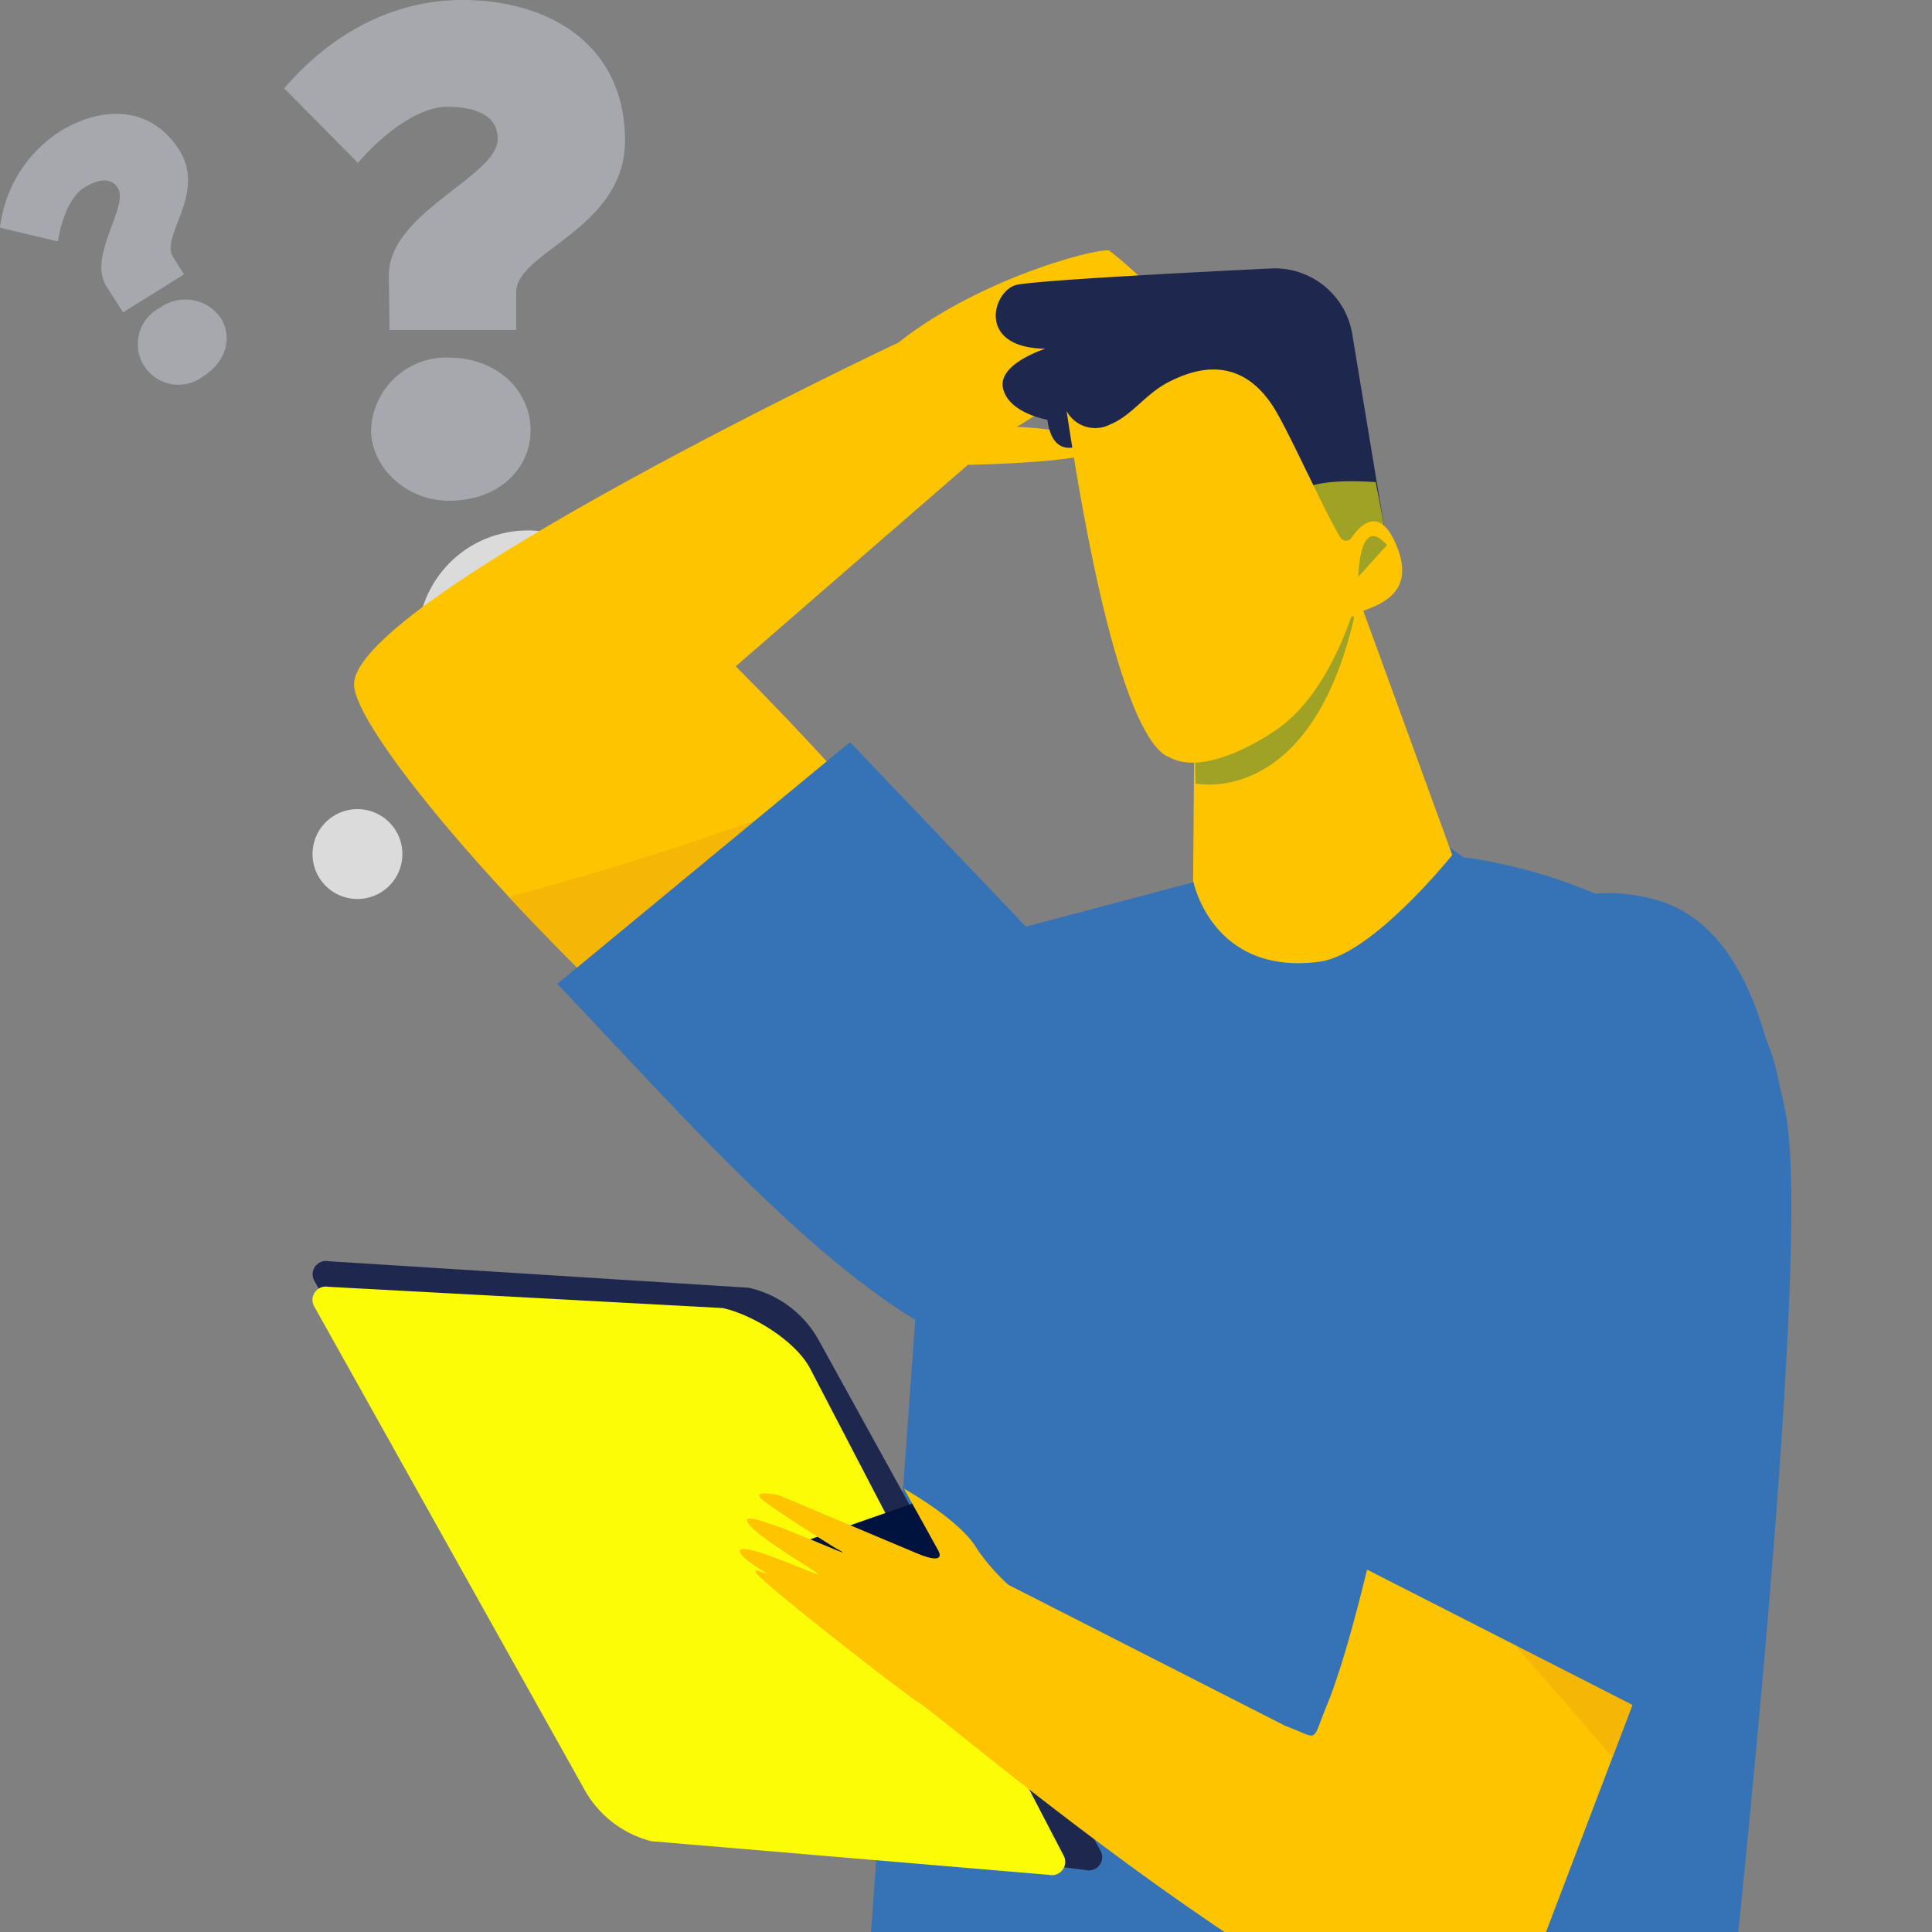
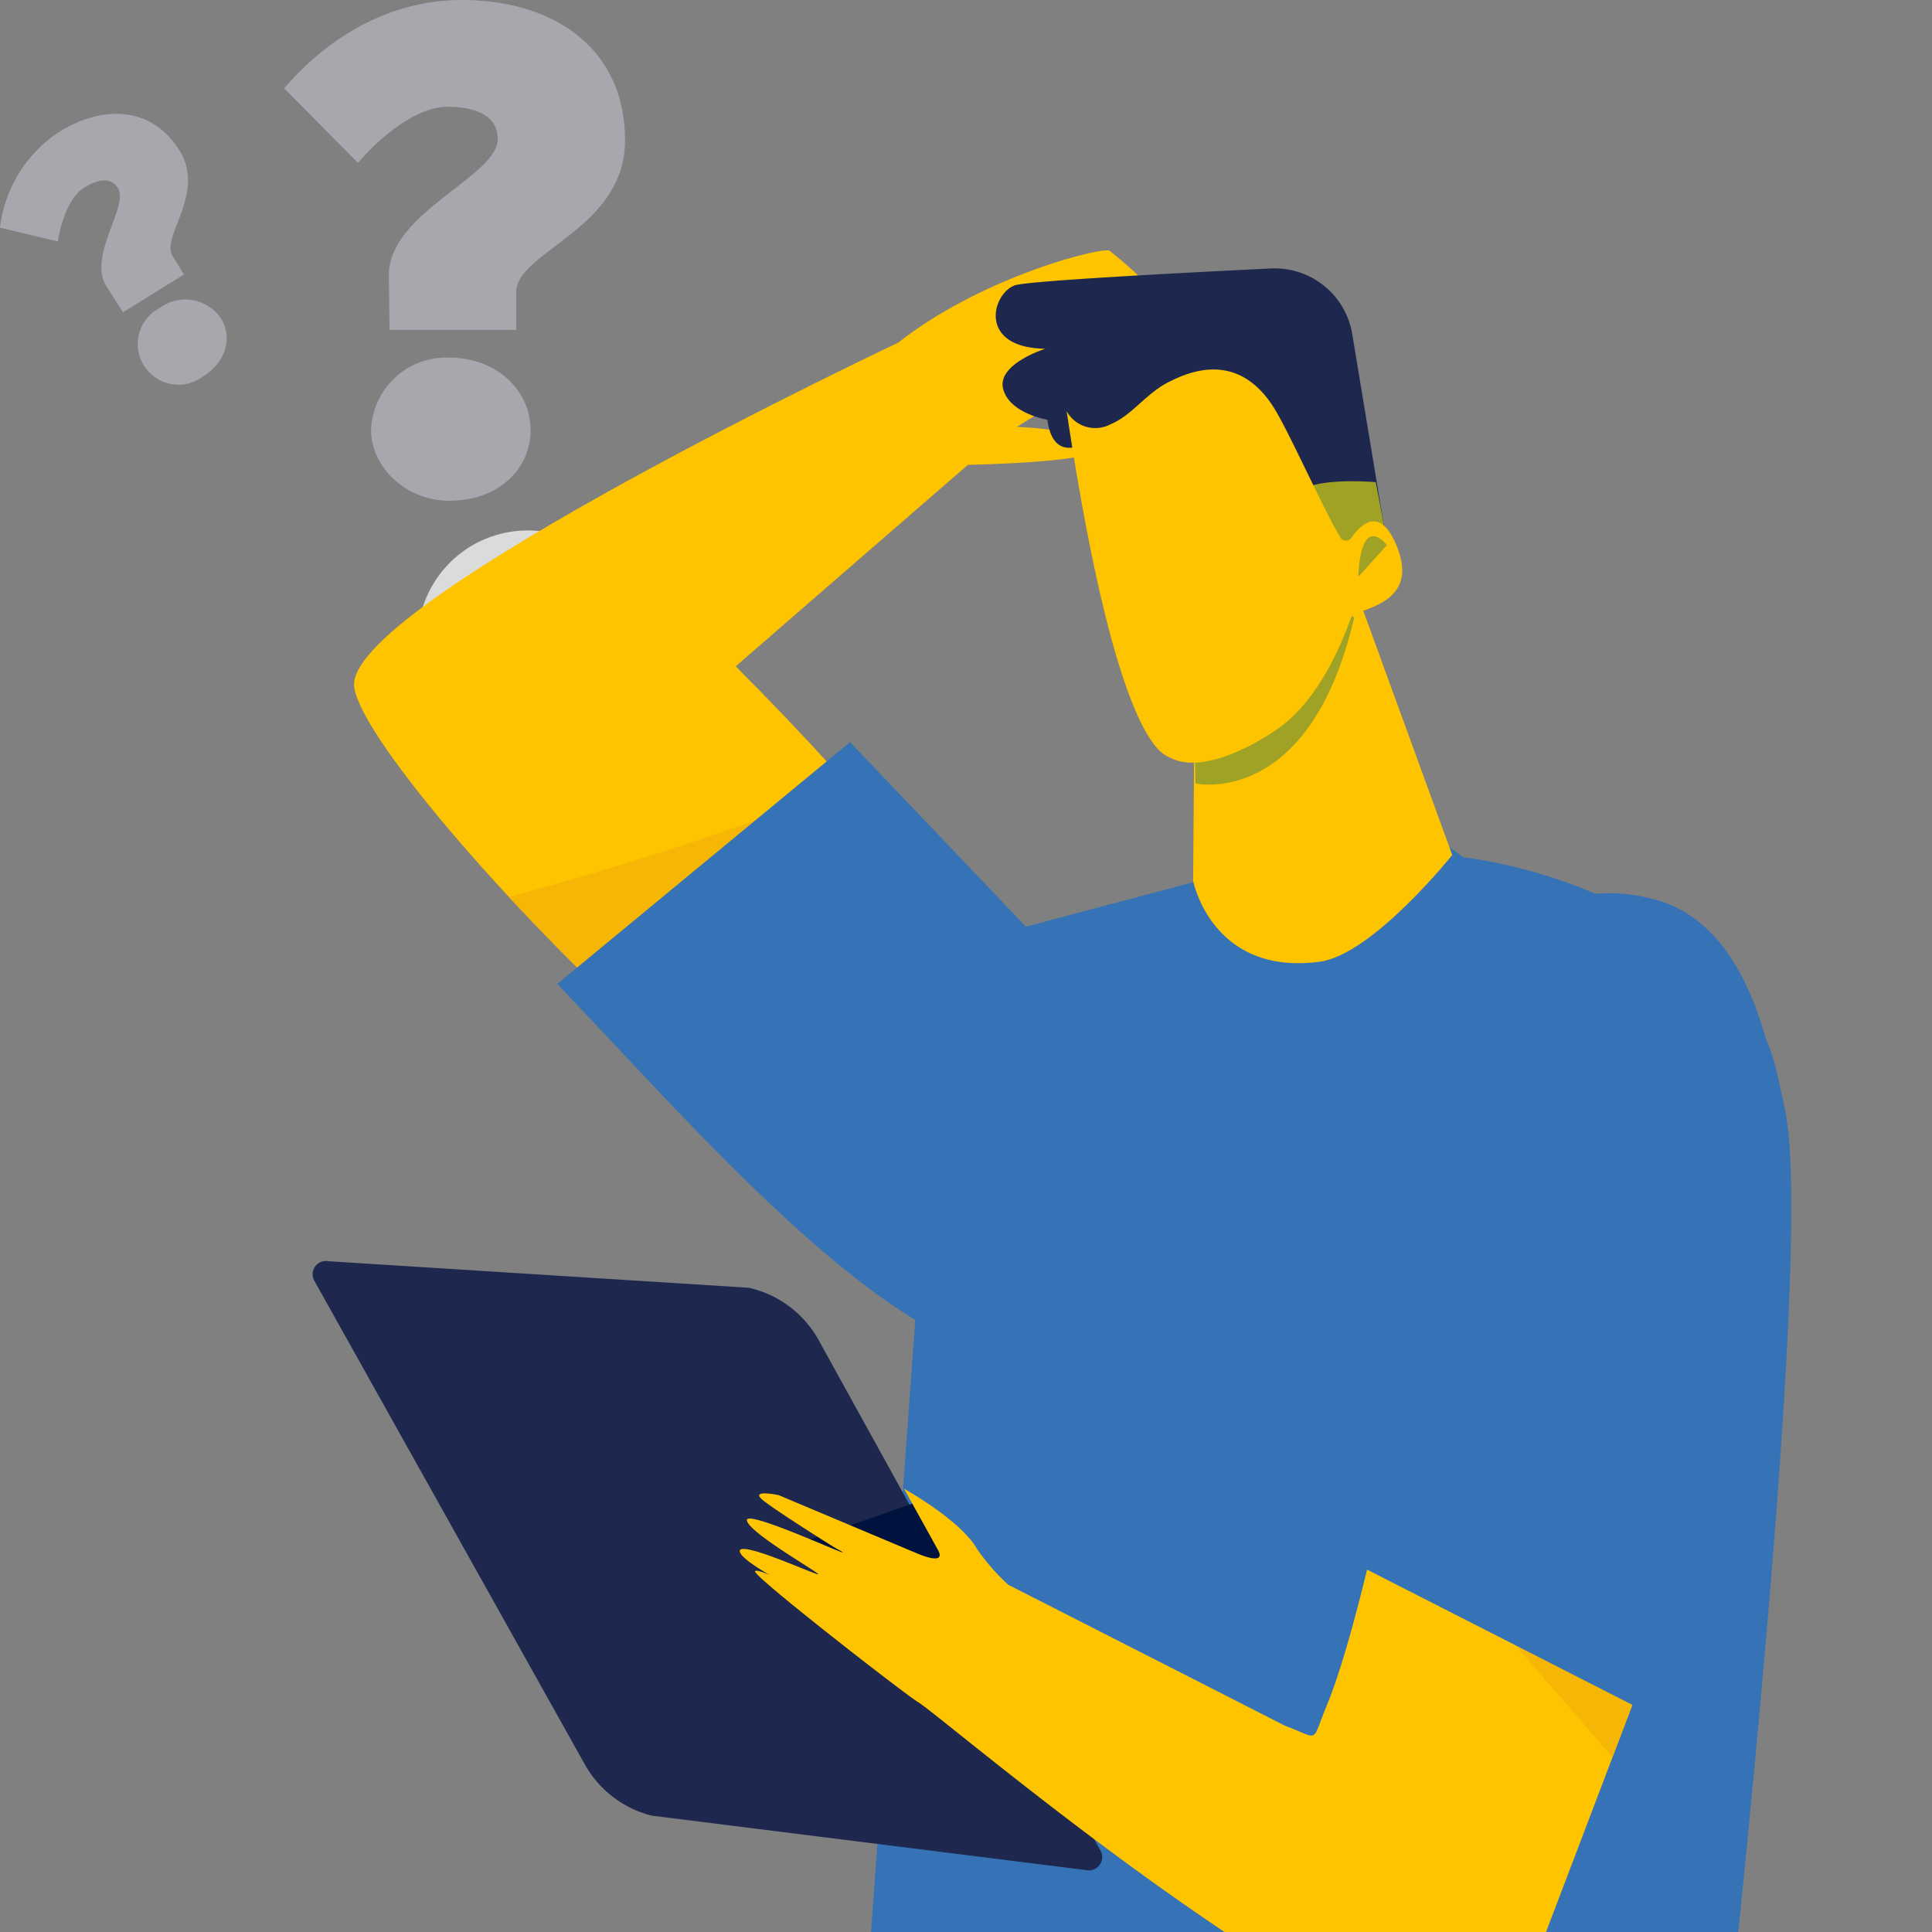
<svg xmlns="http://www.w3.org/2000/svg" width="160" height="160" viewBox="0 0 160 160">
  <rect x="0" y="0" width="160" height="160" fill="#808080" stroke="none" />
  <defs>
    <clipPath id="clip-path">
      <rect id="長方形_413" data-name="長方形 413" width="160" height="160" transform="translate(897 3836)" fill="#fff" stroke="#707070" stroke-width="1" />
    </clipPath>
  </defs>
  <g id="マスクグループ_5" data-name="マスクグループ 5" transform="translate(-897 -3836)" clip-path="url(#clip-path)">
    <g id="グループ_7261" data-name="グループ 7261" transform="translate(913.091 3823.728)">
      <g id="グループ_612" data-name="グループ 612" transform="translate(0 54.301)">
        <g id="グループ_611" data-name="グループ 611" opacity="0.84">
          <path id="パス_1648" data-name="パス 1648" d="M1357.625,614.532a3.933,3.933,0,1,0,3.569-4.266A3.933,3.933,0,0,0,1357.625,614.532Z" transform="translate(-1229.847 -336.723)" fill="#edeced" />
-           <path id="パス_1649" data-name="パス 1649" d="M1225.209,335.322a3.721,3.721,0,1,1,4.036,3.378A3.721,3.721,0,0,1,1225.209,335.322Z" transform="translate(-1215.404 -306.293)" fill="#edeced" />
          <ellipse id="楕円形_9" data-name="楕円形 9" cx="9.119" cy="9.119" rx="9.119" ry="9.119" transform="matrix(0.971, -0.238, 0.238, 0.971, 16.583, 4.333)" fill="#edeced" />
        </g>
      </g>
      <g id="グループ_632" data-name="グループ 632" transform="translate(9.791 33.006)">
        <g id="グループ_631" data-name="グループ 631">
          <g id="グループ_613" data-name="グループ 613" transform="translate(3.441)">
            <path id="パス_1650" data-name="パス 1650" d="M1287.656,279.413c.02-.57-10.392,1.906-17.551,7.561,0,0-44.92,21.186-45.069,28.266s49.42,58.946,58.17,44.82c0,0,4.438-2.822,1.955-7.029s-3.714-14.355-28.518-39.25c0,0,17.261-14.994,19.224-16.684,0,0,12.113-.215,10.711-1.612s-6.662-1.532-6.662-1.532,12.533-7.6,12.385-9.337S1287.656,279.413,1287.656,279.413Z" transform="translate(-1225.036 -279.333)" fill="#ffc400" />
            <path id="パス_1651" data-name="パス 1651" d="M1266.694,329.458c14.033,16.245,18.063,25.7,20.036,29.041,2.483,4.207-1.955,7.029-1.955,7.029-5.866,9.47-30.075-10.717-45.353-27.187A261.153,261.153,0,0,0,1266.694,329.458Z" transform="translate(-1226.605 -284.801)" fill="#f6b606" />
            <path id="パス_1652" data-name="パス 1652" d="M1288.029,345.882s12.846,19.688,1.269,28.522-31.271-14.567-45.372-29.336l24.243-20.024Z" transform="translate(-1227.096 -284.319)" fill="#3573b6" />
          </g>
          <g id="グループ_630" data-name="グループ 630" transform="translate(0 1.491)">
            <g id="グループ_629" data-name="グループ 629">
              <path id="パス_1653" data-name="パス 1653" d="M1266.755,647.076c0-2.211,31.17-4,69.619-4s69.62,1.793,69.62,4-31.17,4.006-69.62,4.006S1266.755,649.288,1266.755,647.076Z" transform="translate(-1226.145 -320.499)" fill="#edeced" />
              <g id="グループ_616" data-name="グループ 616" transform="translate(28.264 301.699)">
                <path id="パス_1654" data-name="パス 1654" d="M1278.436,632.9l.245-13.258,12.767.982-.321,12.741-5.969,10.357-10.746-8.285Z" transform="translate(-1255.244 -619.643)" fill="#ffc400" />
-                 <path id="パス_1655" data-name="パス 1655" d="M1280.306,619.918l9.821,20.869s-1.895-3.271,1.963-6.73l0-14.139Z" transform="translate(-1255.887 -619.673)" fill="#ffc400" />
                <g id="グループ_614" data-name="グループ 614" transform="translate(0 11.906)">
-                   <path id="パス_1656" data-name="パス 1656" d="M1274.068,633.448a60.152,60.152,0,0,0,7.7,7.09c2.585,1.961,6.433-6.4,7.63-7.444.244-.212.575-.021.616.356l1.5,13.677h-37.808a.875.875,0,0,1-.8-1.035C1254.919,635.935,1274.068,633.448,1274.068,633.448Z" transform="translate(-1252.898 -633.006)" fill="#3573b6" />
-                 </g>
+                   </g>
                <g id="グループ_615" data-name="グループ 615" transform="translate(0.456 15.202)">
                  <path id="パス_1657" data-name="パス 1657" d="M1291.157,645.694h-38.17l.126-.4a10.337,10.337,0,0,1,2.356-3.928,16.5,16.5,0,0,1,3.3-2.687,21.057,21.057,0,0,1,4.212-2.058l.087-.029.089.023c2.12.549,3.948,2.2,5.284,4.784a16.491,16.491,0,0,1,1.372,3.676h21.346Zm-37.313-.622h15.328a16.307,16.307,0,0,0-1.291-3.4c-.863-1.661-2.391-3.767-4.792-4.431a21.209,21.209,0,0,0-4,1.971A12.632,12.632,0,0,0,1253.844,645.072Z" transform="translate(-1253.409 -636.729)" fill="#fff" />
                  <path id="線_20" data-name="線 20" d="M.229,8.772l-.459-.419L7.6-.21,8.055.21Z" transform="translate(29.093)" fill="#fff" />
                </g>
              </g>
              <g id="グループ_619" data-name="グループ 619" transform="translate(89.117 303.418)">
                <path id="パス_1658" data-name="パス 1658" d="M1346.515,634.83l-3.928-12.767,13.749-.491,2.946,13.5-5.087,8.858-10.745-8.285Z" transform="translate(-1323.533 -621.572)" fill="#ffc400" />
                <path id="パス_1659" data-name="パス 1659" d="M1345.893,622.063l11.294,15.713s-.175.511,3.682-2.946l-4.419-13.258Z" transform="translate(-1323.894 -621.572)" fill="#ffc400" />
                <g id="グループ_617" data-name="グループ 617" transform="translate(0 11.864)">
                  <path id="パス_1660" data-name="パス 1660" d="M1342.371,635.331a60.121,60.121,0,0,0,7.7,7.089c2.585,1.961,6.433-6.4,7.63-7.443.243-.213.574-.022.616.356l1.5,13.677h-37.809a.874.874,0,0,1-.8-1.035C1323.221,637.817,1342.371,635.331,1342.371,635.331Z" transform="translate(-1321.201 -634.888)" fill="#3573b6" />
                </g>
                <g id="グループ_618" data-name="グループ 618" transform="translate(0.456 15.161)">
                  <path id="パス_1661" data-name="パス 1661" d="M1359.46,647.576h-38.17l.126-.4a10.333,10.333,0,0,1,2.356-3.928,16.5,16.5,0,0,1,3.3-2.687,21.066,21.066,0,0,1,4.212-2.058l.087-.029.089.023c2.121.55,3.948,2.2,5.285,4.785a16.49,16.49,0,0,1,1.372,3.676h21.346Zm-37.313-.622h15.328a16.307,16.307,0,0,0-1.291-3.4c-.863-1.661-2.391-3.768-4.793-4.432a21.214,21.214,0,0,0-4,1.971A12.632,12.632,0,0,0,1322.146,646.954Z" transform="translate(-1321.712 -638.611)" fill="#fff" />
-                   <path id="線_21" data-name="線 21" d="M.229,8.772l-.459-.419L7.6-.21,8.055.21Z" transform="translate(29.093)" fill="#fff" />
                </g>
              </g>
              <g id="グループ_620" data-name="グループ 620" transform="translate(46.03 149.872)">
                <path id="パス_1662" data-name="パス 1662" d="M1278.193,449.228s-4.863,58.163-5.319,74.233,3.672,78.821,3.672,78.821l16.248-.051S1310,491.342,1329.645,452.585Z" transform="translate(-1272.838 -449.228)" fill="#1e284f" />
                <path id="パス_1663" data-name="パス 1663" d="M1286.62,595.576l-.5-.018,2.579-73.683.007-.027,11.417-43.088.484.128L1289.2,521.949Z" transform="translate(-1274.314 -452.456)" fill="#fff" />
                <path id="パス_1664" data-name="パス 1664" d="M1295.1,620.081l-18.782-.368-1.1-10.68h21.728Z" transform="translate(-1273.097 -466.659)" fill="#fdfc07" />
              </g>
              <g id="グループ_621" data-name="グループ 621" transform="translate(51.343 149.872)">
                <path id="パス_1665" data-name="パス 1665" d="M1278.8,449.228s11.243,48.483,22.662,82.785c9.227,27.719,33.673,71.5,33.673,71.5l16.342-.715-17.367-69.958a69.024,69.024,0,0,1-1.979-12.632c-1.013-16.107,2.3-48.653,3.682-69.509Z" transform="translate(-1278.802 -449.228)" fill="#2c3b6b" />
                <path id="パス_1666" data-name="パス 1666" d="M1347.927,596.466l-.475-.159a.153.153,0,0,0-.009.041c.014-.628-2.7-9.037-5.85-18.774-6.618-20.477-16.619-51.421-16.619-57.052,0-8.375.365-37.275.369-37.566l.5.006c0,.291-.369,29.188-.369,37.56,0,5.552,9.986,36.451,16.594,56.9,1.723,5.33,3.21,9.933,4.262,13.284C1348.038,596.135,1347.979,596.311,1347.927,596.466Z" transform="translate(-1283.866 -452.907)" fill="#fff" />
                <path id="パス_1667" data-name="パス 1667" d="M1359.452,620.172l-18.168.859-6.138-10.066,22.833-1.1Z" transform="translate(-1284.948 -466.749)" fill="#fdfc07" />
              </g>
              <g id="グループ_622" data-name="グループ 622" transform="translate(43.501 45.94)">
                <path id="パス_1668" data-name="パス 1668" d="M1321.8,335.407s25.4,2.594,27,23.626-8.971,108.257-8.971,108.257L1270,462.481l7.116-98.476a30.618,30.618,0,0,1,4.786-15.044c2.656-4.147.122-7.117,1.888-7.338l34.124-9.053Z" transform="translate(-1270 -332.571)" fill="#3573b6" />
                <path id="パス_1669" data-name="パス 1669" d="M1329.947,342.351c16.941,2.577,18.562,7.961,19.362,18.478,1.6,21.032-8.97,107.52-8.97,107.52l-64.289-4.365" transform="translate(-1270.66 -333.638)" fill="#3573b6" style="mix-blend-mode: multiply;isolation: isolate" />
              </g>
              <g id="グループ_623" data-name="グループ 623" transform="translate(72.927 25.664)">
                <path id="パス_1670" data-name="パス 1670" d="M1316.138,309.813l8.351,22.919s-6.6,8.254-10.973,8.837c-8.951,1.194-10.488-6.7-10.488-6.7l.1-12.578,11.88-10.753Z" transform="translate(-1303.028 -309.813)" fill="#ffc400" />
                <path id="パス_1671" data-name="パス 1671" d="M1315.018,311.748l-11.88,10.753.1,4.518s9.455,2.107,13.137-13.729" transform="translate(-1303.04 -310.024)" fill="#a0a225" />
              </g>
              <g id="グループ_626" data-name="グループ 626" transform="translate(0 51.74)">
                <g id="グループ_624" data-name="グループ 624" transform="translate(0 30.454)">
                  <path id="パス_1672" data-name="パス 1672" d="M1286.42,422.091l-23.286-42.184a8.827,8.827,0,0,0-5.829-4.416l-34.825-2.2a1.1,1.1,0,0,0-1.146,1.64l22.364,39.987a8.838,8.838,0,0,0,5.546,4.287l35.993,4.513A1.1,1.1,0,0,0,1286.42,422.091Z" transform="translate(-1221.174 -373.263)" fill="#1e284f" />
-                   <path id="パス_1673" data-name="パス 1673" d="M1283.362,422.747l-21.012-40.37c-1.241-2.267-4.75-4.408-7.211-4.946l-32.671-1.76a1.1,1.1,0,0,0-1.146,1.64l22.365,39.987a8.838,8.838,0,0,0,5.546,4.287l32.946,2.787A1.1,1.1,0,0,0,1283.362,422.747Z" transform="translate(-1221.173 -373.523)" fill="#fdfc07" />
                  <path id="パス_1674" data-name="パス 1674" d="M1275.649,395.816l-10.724,3.745,14.279,2.783Z" transform="translate(-1225.945 -375.723)" fill="#00133f" />
                  <path id="パス_1674_-_アウトライン" data-name="パス 1674 - アウトライン" d="M1275.649,395.816l3.555,6.528-14.279-2.783Zm0,0-10.724,3.745,14.279,2.783Z" transform="translate(-1225.945 -375.723)" fill="#0046a2" />
                </g>
                <path id="パス_1675" data-name="パス 1675" d="M1275.637,410.077c1.806,1.082,22.674,19.106,39.479,27.389,4.634,2.284,10.691-3.026,12.354-7.847l15.587-40.976-25.368-12.8c-.109.273-4.575,25.786-8.215,34.588-1.3,3.15-.506,2.7-3.439,1.608l-22.909-11.67a17.219,17.219,0,0,1-2.605-2.987c-1.342-2.363-6.035-4.97-6.035-4.97l2.79,5.021c.491.843-.087,1.028-1.793.3l-11.375-4.787s-2.566-.552-1.219.487,5.862,3.868,6.023,3.954c2.891,1.545-7.463-3.345-7.434-2.373s6.011,4.366,5.907,4.485-6.49-2.836-6.5-1.923,5.664,3.712,5.856,3.737c.37.048-4.558-2.539-4.588-2.045S1274.6,409.459,1275.637,410.077Z" transform="translate(-1225.504 -343.09)" fill="#ffc400" />
                <path id="パス_1676" data-name="パス 1676" d="M1320.68,393.394c1.961-8.881,3.467-17.4,3.53-17.556l25.369,12.8-9.9,26.015C1333.49,407.441,1327.219,400.294,1320.68,393.394Z" transform="translate(-1232.027 -343.09)" fill="#f6b606" />
                <path id="パス_1677" data-name="パス 1677" d="M1323.427,437.657c2.31-1.508,7.948-3.332,10.006-.455-2.106,4.5-7.621,8.909-11.918,6.792-.65-.321-1.308-.66-1.969-1.009A8.934,8.934,0,0,1,1323.427,437.657Z" transform="translate(-1231.903 -349.618)" fill="#f6b606" />
                <g id="グループ_625" data-name="グループ 625" transform="translate(85.163)">
                  <path id="パス_1678" data-name="パス 1678" d="M1326.241,353.363s2.387-17.4,16.4-13.789c18.989,4.9,9.12,60.84,3.84,69.573L1316.762,394Z" transform="translate(-1316.762 -339.081)" fill="#3573b6" />
                </g>
              </g>
              <g id="グループ_628" data-name="グループ 628" transform="translate(56.581)">
                <path id="パス_1679" data-name="パス 1679" d="M1288.957,293.542c.516,3.859,3.428,1.749,3.428,1.749,9.116,3.655,21.191,10.739,21.191,10.739s3.643-1.406,3.484-2.357c-.738-4.436-1.99-12-2.853-17.219a6.509,6.509,0,0,0-6.743-5.439c-7.64.372-20.23,1.035-21.212,1.4-1.9.7-3.069,5.175,2.538,5.248,0,0-4,1.254-3.5,3.305S1288.957,293.542,1288.957,293.542Z" transform="translate(-1284.682 -281.007)" fill="#1e284f" />
                <path id="パス_1680" data-name="パス 1680" d="M1309.837,303.757a4.923,4.923,0,0,1-.428.6c3.994,2.147,6.864,3.83,6.864,3.83s3.643-1.406,3.484-2.357c-.27-1.623-.584-3.314-.911-4.963C1315.4,300.643,1311.626,300.758,1309.837,303.757Z" transform="translate(-1287.379 -283.165)" fill="#a0a225" />
                <path id="パス_1681" data-name="パス 1681" d="M1313.938,304.31a.544.544,0,0,0,.918.037c.771-1.115,2.415-2.757,3.808.825,1.891,4.865-3.538,5.009-3.826,5.769-.585,1.54-2.423,6.688-6.144,9.265-2.267,1.571-6.365,3.661-8.842,2.35-.515-.273-4.375-.706-8.581-28.7a2.7,2.7,0,0,0,3.635,1.088c1.777-.727,2.931-2.56,4.852-3.516,1.56-.777,5.875-2.788,8.931,2.571C1310.092,296.461,1312.692,302.283,1313.938,304.31Z" transform="translate(-1285.4 -282.033)" fill="#ffc400" />
                <g id="グループ_627" data-name="グループ 627" transform="translate(30.026 22.176)">
                  <path id="パス_1682" data-name="パス 1682" d="M1320.759,306.638l-2.376,2.629S1318.445,304,1320.759,306.638Z" transform="translate(-1318.383 -305.899)" fill="#a0a225" />
                </g>
              </g>
            </g>
          </g>
        </g>
      </g>
      <g id="グループ_635" data-name="グループ 635" transform="translate(-16.091 12.272)" opacity="0.66">
        <g id="グループ_633" data-name="グループ 633" transform="translate(23.532)">
          <path id="パス_1683" data-name="パス 1683" d="M1316.857,249.6c3.968-4.592,9.07-7.313,14.739-7.313,7.54,0,13.492,3.968,13.492,11.621,0,7.37-9.014,9.185-9.014,12.586v3.117h-10.488l-.057-4.535c0-5.215,9.014-8.164,9.014-11.282,0-2.154-2.211-2.665-4.2-2.665-2.437,0-5.443,2.381-7.37,4.649Zm13.661,22.305c4.026,0,6.747,2.779,6.747,6.01,0,3.174-2.608,5.839-6.747,5.839-3.684,0-6.463-2.892-6.463-5.839A6.227,6.227,0,0,1,1330.519,271.9Z" transform="translate(-1316.857 -242.286)" fill="#bbbcc6" />
        </g>
        <g id="グループ_634" data-name="グループ 634" transform="translate(0 9.427)">
          <path id="パス_1684" data-name="パス 1684" d="M1290.444,262.295a11.016,11.016,0,0,1,4.9-7.931c3.627-2.258,7.679-2.131,9.97,1.549,2.207,3.545-1.586,7.117-.567,8.753l.934,1.5-5.045,3.141-1.385-2.164c-1.562-2.509,1.891-6.626.957-8.126-.645-1.036-1.861-.619-2.815-.025-1.172.73-1.9,2.774-2.153,4.443Zm13.251,6.637a3.559,3.559,0,0,1,5.044.87c.951,1.527.495,3.59-1.5,4.829a3.369,3.369,0,1,1-3.548-5.7Z" transform="translate(-1290.444 -252.867)" fill="#bbbcc6" />
        </g>
      </g>
    </g>
  </g>
</svg>